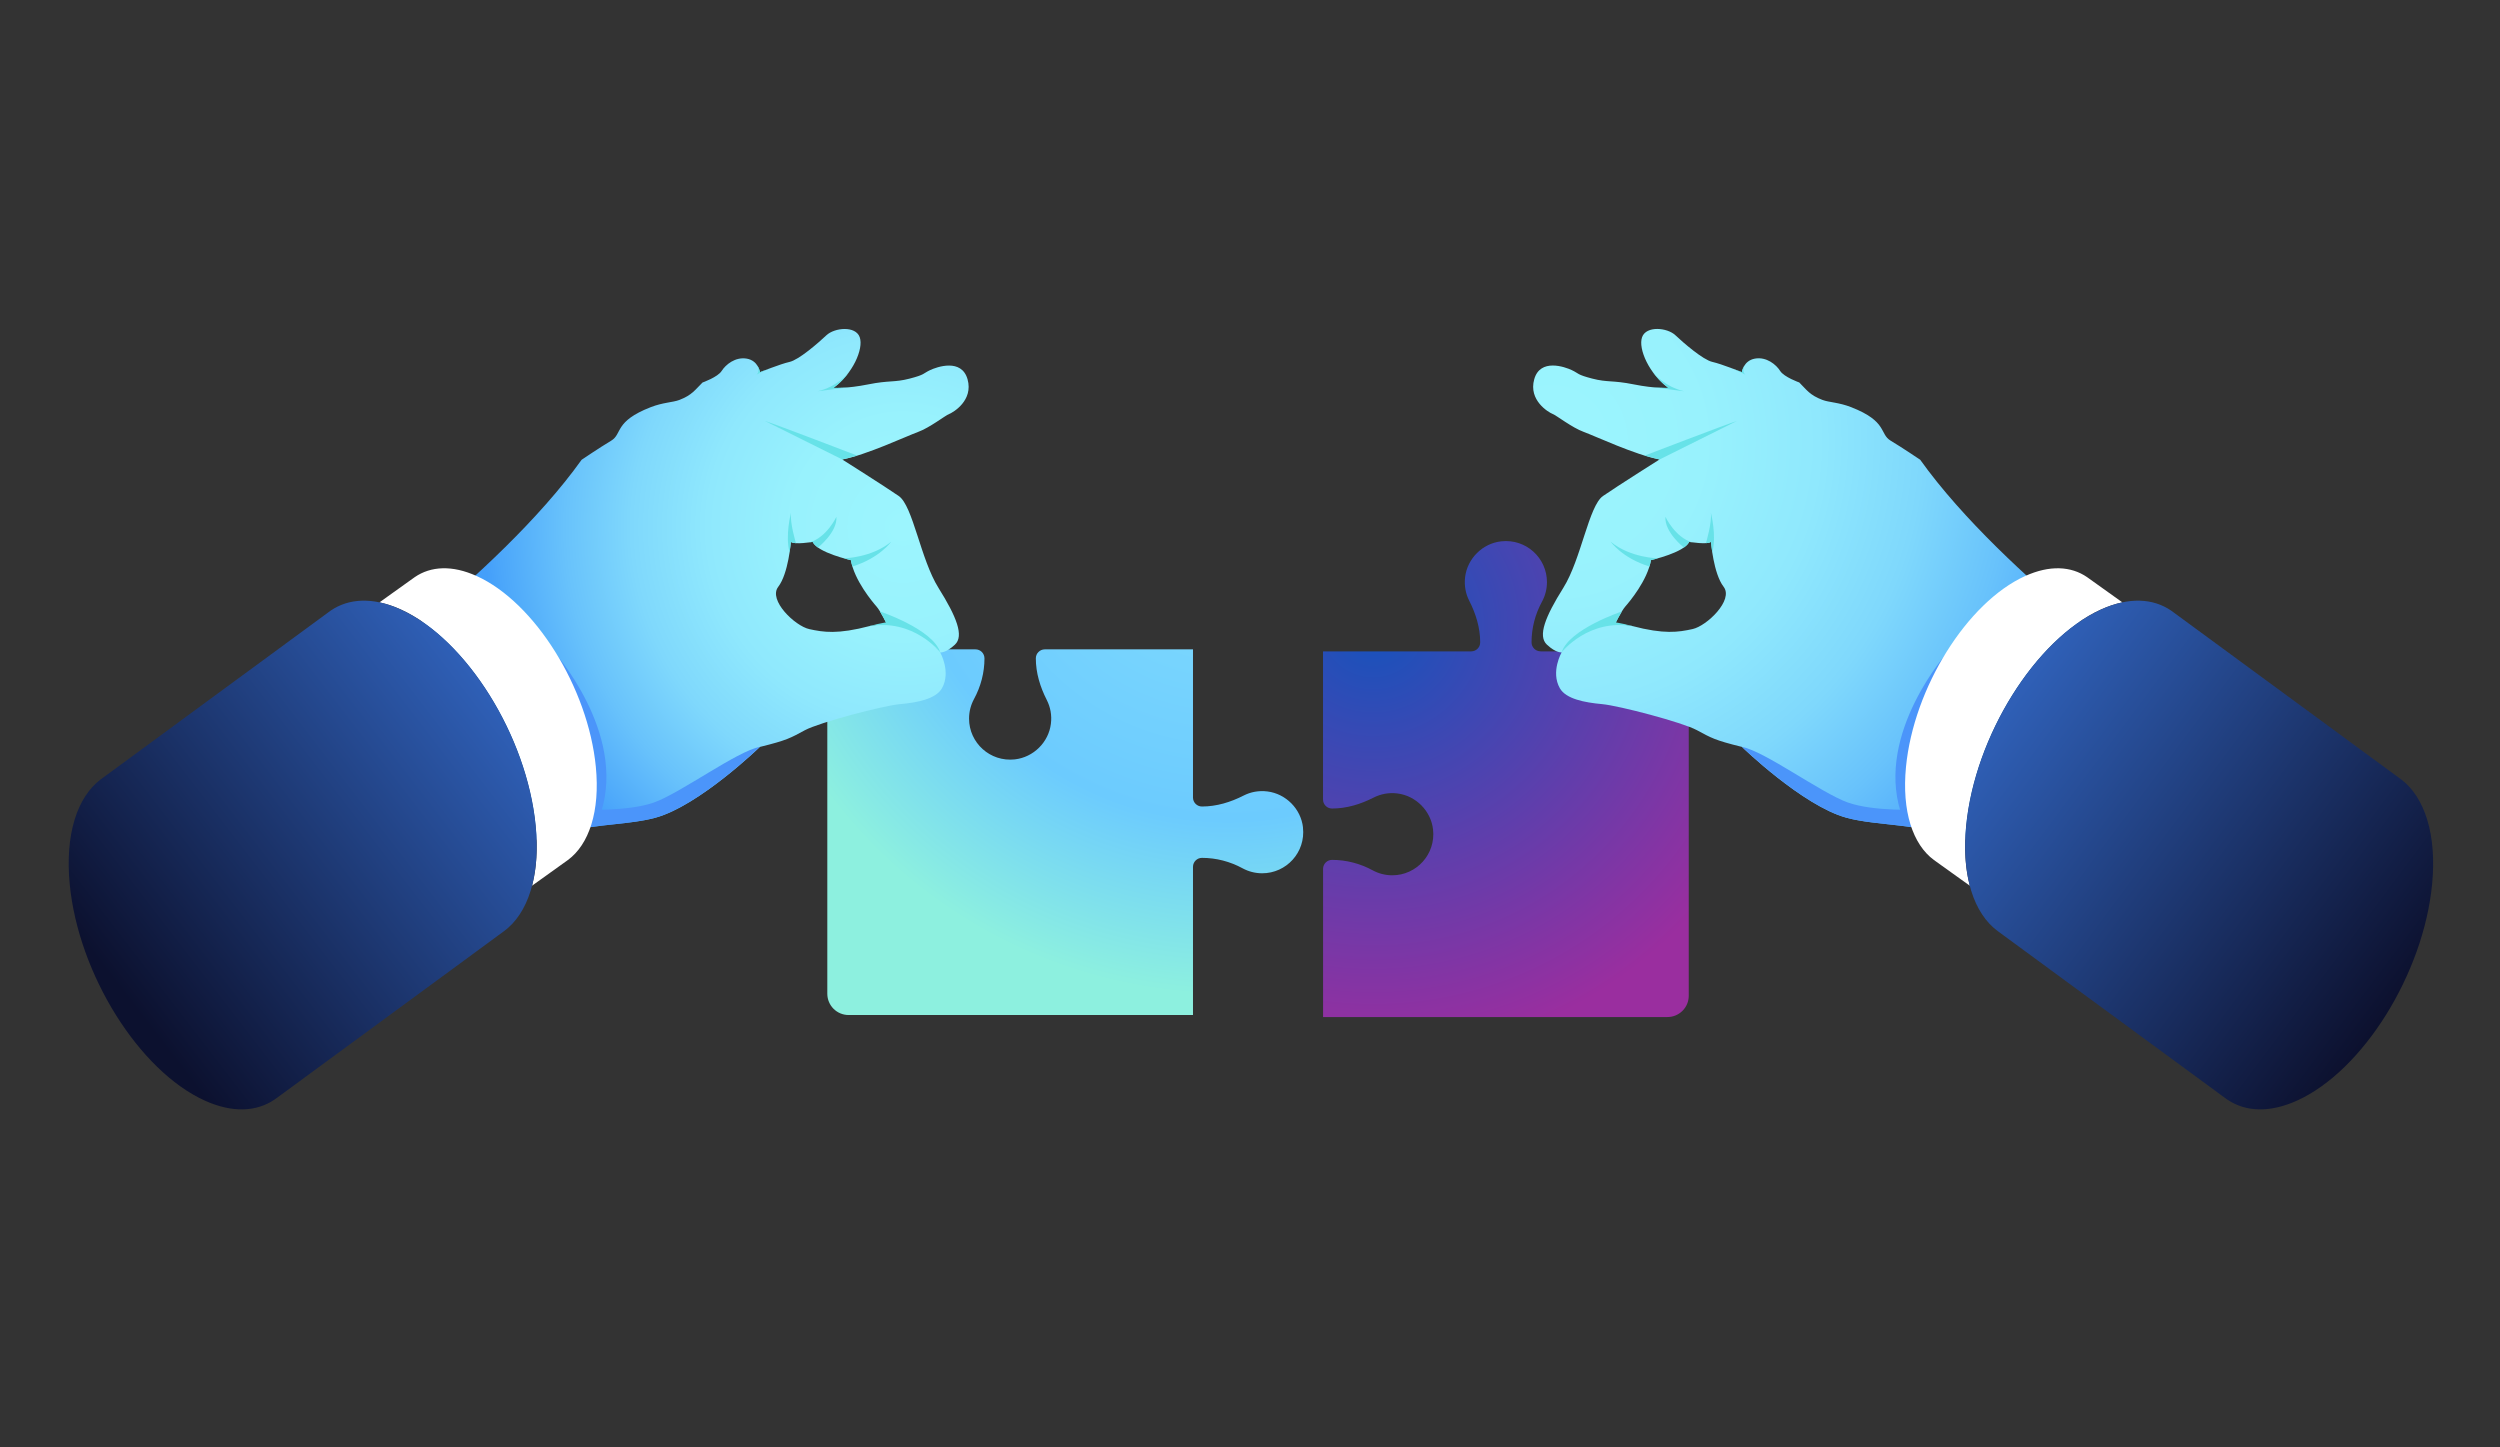
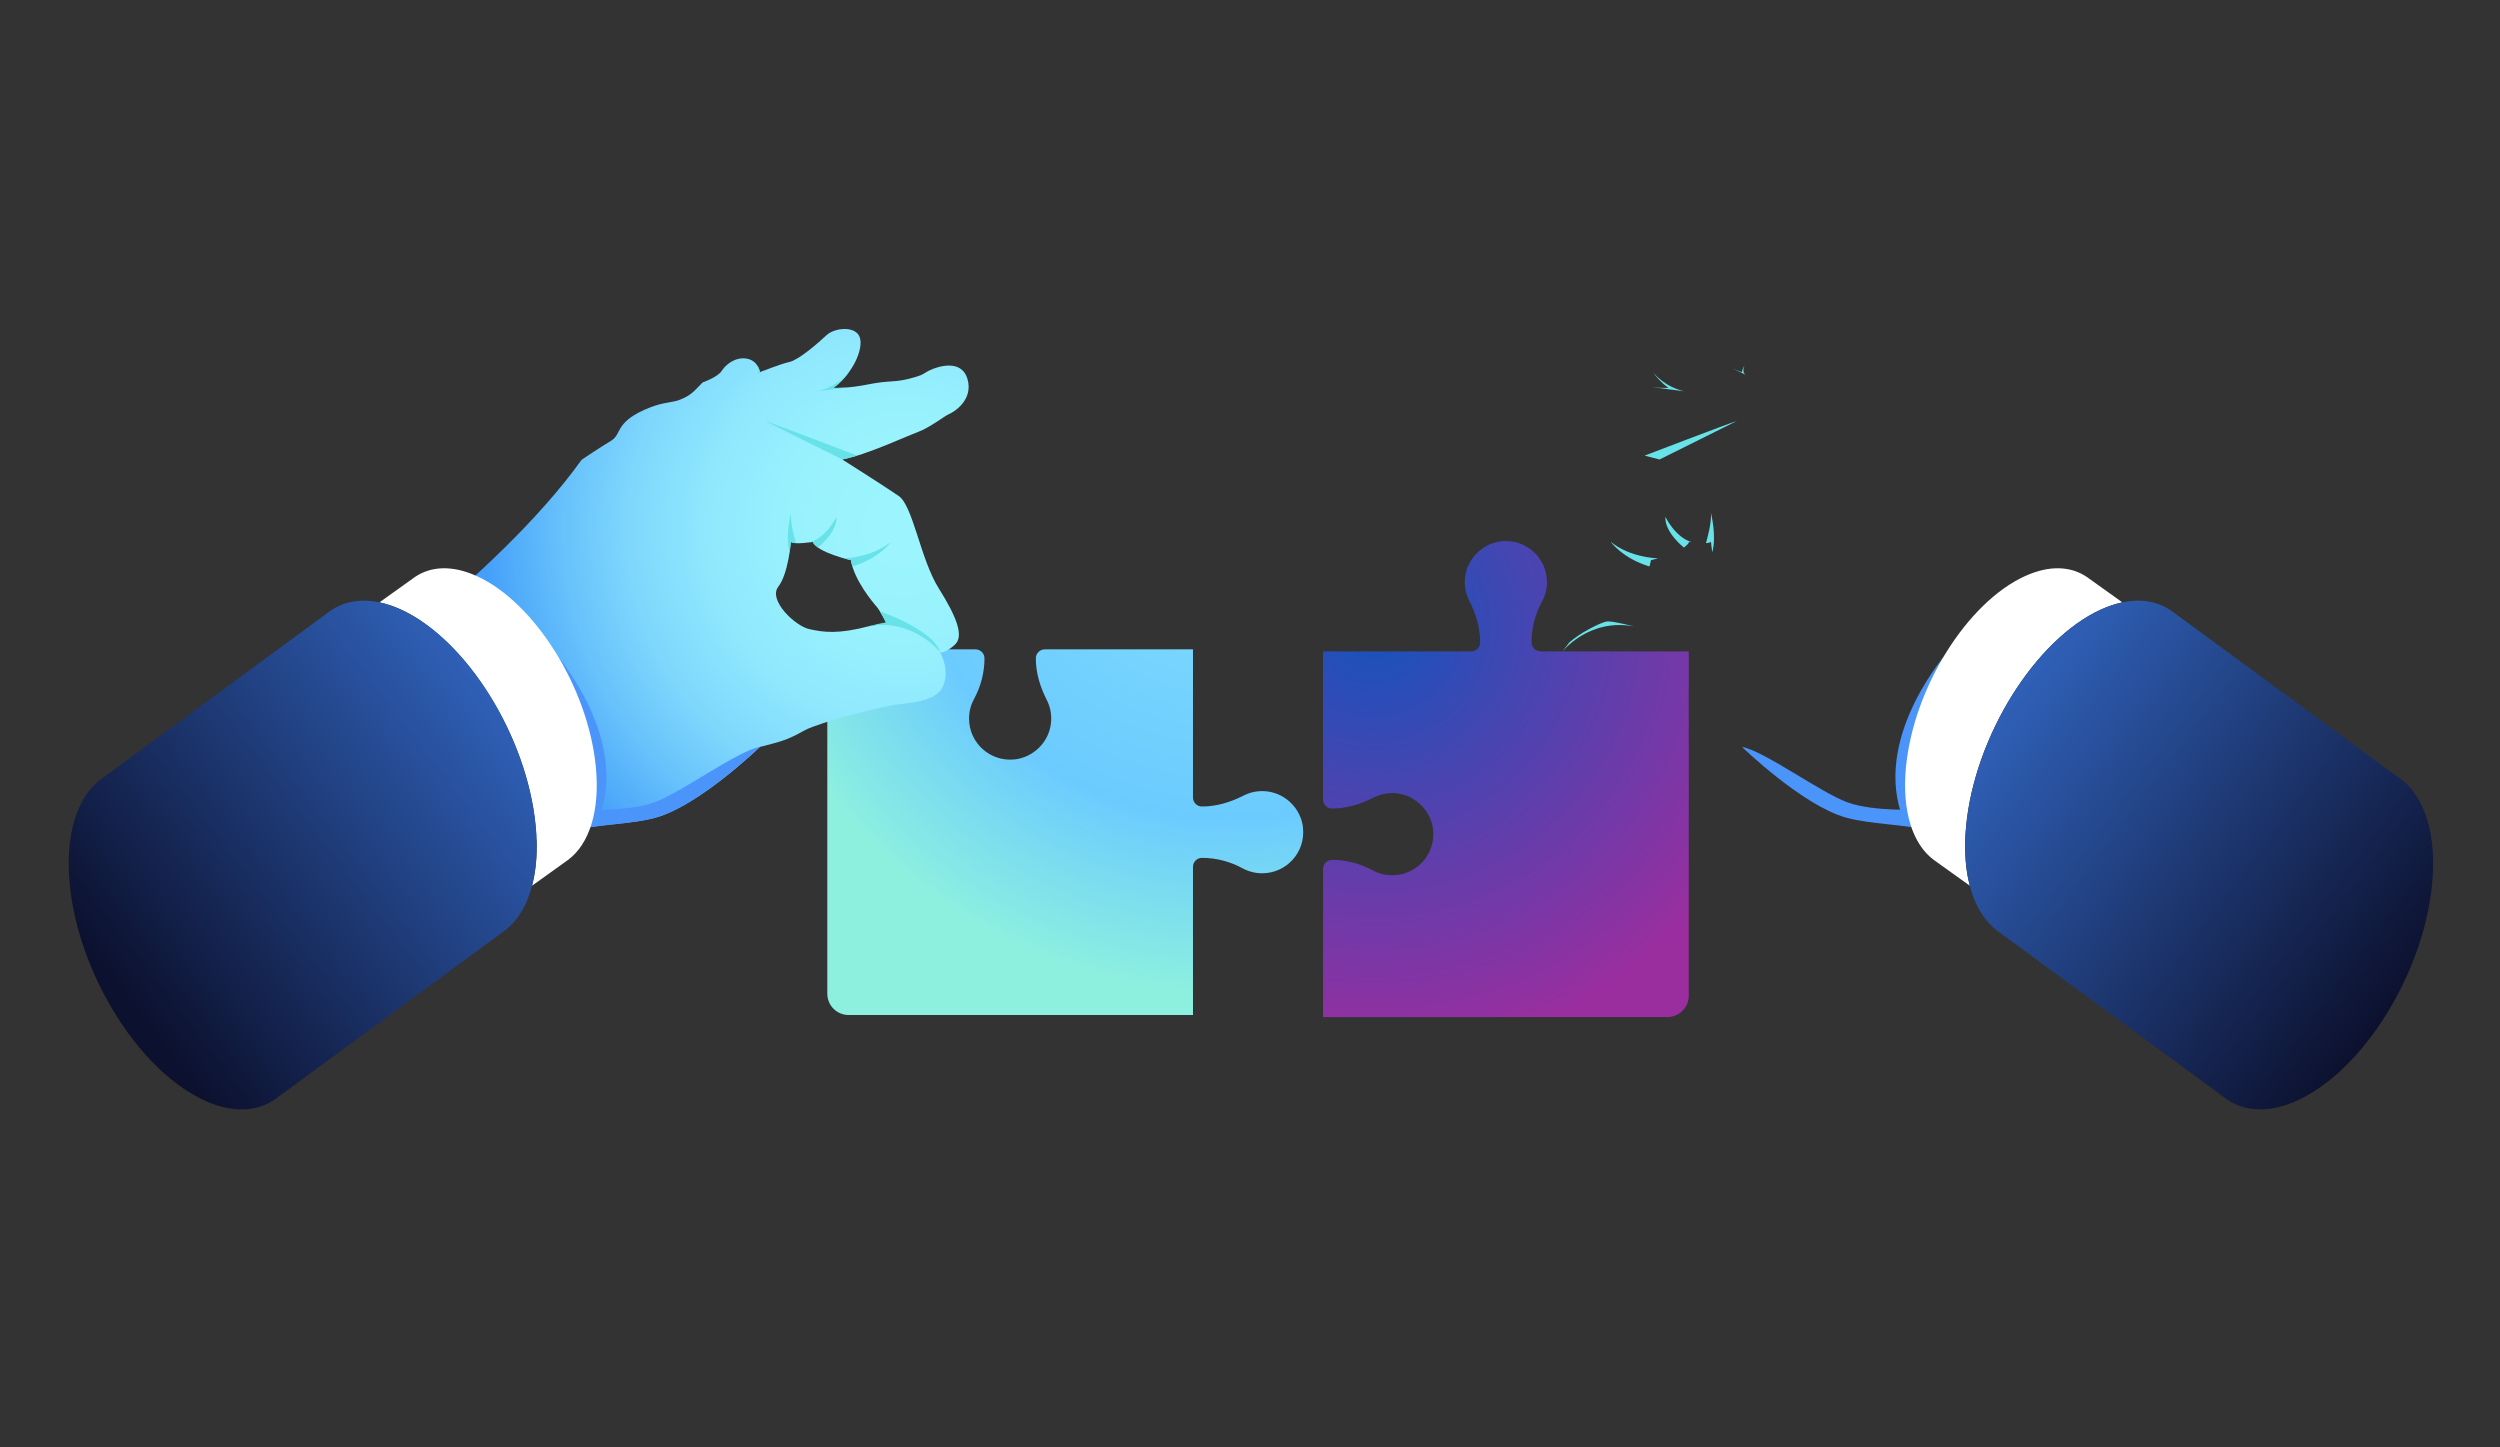
<svg xmlns="http://www.w3.org/2000/svg" width="855" height="495" viewBox="0 0 855 495" fill="none">
  <rect x="0" y="0" width="855" height="495" fill="#333333" stroke="none" />
  <path d="M445.629 282.997C444.924 276.65 439.786 271.461 433.439 270.672C430.501 270.303 427.697 270.857 425.312 272.083C420.863 274.349 416.06 275.827 411.073 275.827C409.378 275.827 408.001 274.45 408.001 272.754V222.079H357.325C355.63 222.079 354.253 223.456 354.253 225.152C354.253 230.139 355.73 234.941 357.997 239.391C359.223 241.792 359.777 244.579 359.408 247.517C358.635 253.864 353.43 258.986 347.083 259.708C338.604 260.648 331.417 254.049 331.417 245.754C331.417 243.337 332.038 241.053 333.113 239.072C335.43 234.807 336.689 230.038 336.689 225.169C336.689 223.456 335.312 222.079 333.617 222.079H282.941V339.851C282.941 343.881 286.199 347.138 290.229 347.138H408.001V296.463C408.001 294.767 409.378 293.39 411.073 293.39C415.926 293.39 420.695 294.633 424.976 296.967C426.958 298.042 429.241 298.663 431.659 298.663C439.954 298.663 446.57 291.476 445.613 282.997H445.629Z" fill="url(#paint0_radial_26_85235)" />
  <path d="M526.861 222.751C525.165 222.751 523.788 221.374 523.788 219.678C523.788 214.809 525.03 210.04 527.364 205.775C528.439 203.794 529.06 201.51 529.06 199.092C529.06 190.798 521.874 184.182 513.394 185.139C507.047 185.844 501.859 190.982 501.07 197.329C500.717 200.268 501.254 203.072 502.48 205.456C504.747 209.906 506.225 214.708 506.225 219.695C506.225 221.391 504.848 222.768 503.152 222.768H452.477V273.443C452.477 275.139 453.853 276.516 455.549 276.516C460.536 276.516 465.338 275.038 469.788 272.771C472.189 271.546 474.976 270.991 477.915 271.361C484.245 272.133 489.383 277.338 490.105 283.685C491.045 292.165 484.447 299.351 476.152 299.351C473.734 299.351 471.45 298.73 469.469 297.656C465.204 295.338 460.435 294.079 455.566 294.079C453.87 294.079 452.493 295.456 452.493 297.152V347.827H570.265C574.295 347.827 577.553 344.57 577.553 340.54V222.768H526.877L526.861 222.751Z" fill="url(#paint1_radial_26_85235)" />
-   <path d="M541.637 147.713C545.667 149.19 559.301 155.588 567.562 157.133C567.562 157.133 553.122 166.25 548.236 169.625C543.35 173 540.797 191.235 534.635 201.075C528.473 210.914 525.853 217.496 529.044 220.468C532.234 223.44 534.081 223.104 534.081 223.104C534.081 223.104 530.269 229.737 533.46 235.362C535.542 239.056 541.973 240.265 547.833 240.802C553.71 241.323 575.403 247.048 580.34 249.718C585.277 252.371 586.351 253.127 595.754 255.444C595.754 255.444 616.491 275.559 631.469 279.656C642.013 282.544 656.437 281.503 672.136 287.196C672.187 285.6 672.288 283.989 672.439 282.309C675.092 255.108 691.731 225.942 711.192 212.644C693.612 198.035 671.179 177.5 656.705 157.233C656.705 157.233 650.543 153.069 646.614 150.718C642.685 148.368 645.64 144.153 633.097 139.25C628.9 137.605 625.525 137.621 623.308 136.782C618.892 135.12 617.868 133.306 615.349 130.804C615.349 130.804 610.144 128.974 608.801 126.842C607.458 124.709 604.133 121.939 600.187 122.644C596.241 123.349 595.704 127.278 595.704 127.278C595.704 127.278 588.803 124.474 585.612 123.769C582.422 123.047 575.756 117.271 572.986 114.651C570.215 112.032 563.012 111.31 561.585 115.323C560.174 119.336 564.103 127.983 570.584 132.651C570.584 132.651 566.101 132.937 558.747 131.459C551.392 129.982 549.848 130.855 544.542 129.478C539.236 128.101 540.042 127.765 537.607 126.607C535.189 125.448 526.743 122.476 524.711 129.696C522.663 136.916 529.598 141.013 530.991 141.567C532.402 142.121 537.59 146.235 541.637 147.713ZM577.704 185.325C577.704 185.325 583.984 186.366 585.159 185.308C585.159 185.308 585.965 196.121 589.474 200.672C592.984 205.222 583.715 214.088 578.846 215.145C573.976 216.203 569.208 216.992 558.109 214.071C558.109 214.071 553.508 213.231 552.349 213.416C552.349 213.416 554.482 209 555.859 207.422C557.236 205.86 563.432 198.506 564.64 191.554C564.64 191.554 575.974 189.019 577.704 185.325Z" fill="url(#paint2_radial_26_85235)" />
  <path d="M631.989 274.468C622.955 271.277 603.427 256.837 595.754 255.443C595.754 255.443 616.491 275.559 631.468 279.656C639.461 281.856 649.67 281.772 660.987 284.089L656.369 276.852C656.369 276.852 641.022 277.658 632.006 274.468H631.989Z" fill="#4B95FA" />
  <path d="M575.888 187.256C576.728 186.669 577.383 186.014 577.702 185.325C577.702 185.325 578.071 185.392 578.642 185.46C572.815 183.713 569.575 176.745 569.575 176.745C569.189 182.017 575.871 187.24 575.871 187.256H575.888Z" fill="#67E2E8" />
  <path d="M585.159 185.307C585.159 185.307 585.277 186.801 585.596 188.917C587.174 183.141 585.109 175.316 585.109 175.316C585.529 178.843 583.43 185.744 583.43 185.76C584.219 185.71 584.857 185.576 585.159 185.307Z" fill="#67E2E8" />
  <path d="M564.103 193.72C564.321 192.998 564.506 192.293 564.64 191.571C564.64 191.571 565.631 191.353 567.041 190.95C567.008 190.95 557.554 190.816 550.838 185.258C550.838 185.258 554.784 190.883 564.103 193.737V193.72Z" fill="#67E2E8" />
  <g opacity="0.52">
    <path d="M554.047 213.465C555.105 213.683 555.911 213.784 556.515 213.801C555.76 213.683 554.853 213.549 554.047 213.465Z" fill="#E28C61" />
  </g>
-   <path d="M554.683 209.117C554.683 209.117 536.565 215.162 534.08 223.104C538.345 217.513 544.675 213.936 551.677 213.349L552.416 213.281C552.668 212.761 553.675 210.746 554.666 209.117H554.683Z" fill="#67E2E8" />
  <path d="M562.441 155.823C562.441 155.823 590.768 144.959 594.025 143.969L567.563 157.15L562.441 155.823Z" fill="#67E2E8" />
  <path d="M564.993 126.876C566.488 129.042 568.385 131.074 570.585 132.652C570.585 132.652 568.57 132.77 565.077 132.417L575.958 133.811C569.393 132.232 565.9 128.102 564.977 126.876H564.993Z" fill="#67E2E8" />
  <path d="M597.232 128.32C595.603 127.531 596.426 125.465 596.627 124.995C595.872 126.154 595.704 127.279 595.704 127.279C595.704 127.279 594.243 126.691 592.346 125.969C593.823 126.523 597.232 128.303 597.232 128.303V128.32Z" fill="#67E2E8" />
  <path d="M534.08 223.086C534.08 223.086 543.349 211.232 558.83 214.254C558.83 214.254 552.248 212.474 549.813 212.524C548.52 212.558 544.574 214.388 541.485 216.269C538.782 217.898 536.8 219.61 536.8 219.61L534.08 223.103V223.086Z" fill="#67E2E8" />
  <path d="M666.194 222.869C666.194 222.869 641.461 250.524 650.041 277.709L660.838 277.608L666.194 222.853V222.869Z" fill="#4B95FA" />
  <path d="M692.606 197.01C700.985 193.199 708.306 193.619 713.78 197.38L725.852 206.01C723.518 206.497 721.084 207.287 718.565 208.428C696.082 218.637 675.412 251.715 672.423 282.309C671.651 290.184 672.138 297.118 673.666 302.911L661.409 294.13C654.205 288.824 650.36 277.523 651.854 262.227C654.491 235.227 672.726 206.027 692.589 197.01H692.606Z" fill="white" />
  <g style="mix-blend-mode:lighten">
    <path d="M821.209 266.558L821.159 266.524C821.109 266.49 821.058 266.457 821.008 266.423L742.561 208.847C736.365 204.599 728.07 204.129 718.583 208.444C696.1 218.653 675.43 251.731 672.441 282.324C670.745 299.653 675.094 312.464 683.255 318.458L760.93 375.481C760.997 375.531 761.064 375.565 761.115 375.615L761.803 376.102C767.982 380.249 776.21 380.669 785.629 376.387C808.113 366.178 828.782 333.1 831.771 302.507C833.45 285.363 829.219 272.636 821.209 266.558Z" fill="url(#paint3_linear_26_85235)" />
  </g>
  <path d="M324.623 141.581C326.033 141.027 332.951 136.93 330.903 129.71C328.854 122.49 320.425 125.462 318.007 126.62C315.589 127.779 316.378 128.115 311.072 129.491C305.766 130.868 304.238 129.995 296.867 131.473C289.513 132.95 285.03 132.665 285.03 132.665C291.511 127.997 295.44 119.367 294.03 115.337C292.619 111.324 285.399 112.046 282.628 114.665C279.858 117.284 273.192 123.077 270.002 123.783C266.811 124.505 259.91 127.292 259.91 127.292C259.91 127.292 259.373 123.363 255.427 122.658C251.481 121.952 248.157 124.723 246.813 126.855C245.47 128.988 240.265 130.818 240.265 130.818C237.729 133.303 236.705 135.116 232.306 136.796C230.089 137.635 226.715 137.618 222.517 139.264C209.957 144.167 212.929 148.381 209 150.732C205.071 153.083 198.909 157.247 198.909 157.247C184.435 177.514 162.002 198.049 144.422 212.657C163.883 225.956 180.523 255.122 183.175 282.323C183.343 284.002 183.427 285.631 183.478 287.209C199.177 281.517 213.584 282.558 224.145 279.67C239.106 275.556 259.86 255.457 259.86 255.457C269.263 253.14 270.354 252.385 275.274 249.732C280.211 247.079 301.905 241.353 307.781 240.816C313.658 240.295 320.072 239.069 322.154 235.375C325.328 229.75 321.533 223.118 321.533 223.118C321.533 223.118 323.38 223.454 326.571 220.482C329.778 217.51 327.141 210.928 320.979 201.088C314.817 191.249 312.248 173.014 307.378 169.639C302.492 166.264 288.052 157.146 288.052 157.146C296.313 155.601 309.931 149.204 313.977 147.727C318.007 146.249 323.212 142.135 324.623 141.581ZM290.99 191.568C292.199 198.519 298.395 205.857 299.772 207.435C301.149 208.997 303.281 213.43 303.281 213.43C302.123 213.245 297.522 214.084 297.522 214.084C286.423 217.006 281.655 216.217 276.785 215.159C271.916 214.101 262.647 205.236 266.157 200.685C269.666 196.135 270.472 185.322 270.472 185.322C271.647 186.379 277.927 185.338 277.927 185.338C279.656 189.032 290.99 191.568 290.99 191.568Z" fill="url(#paint4_radial_26_85235)" />
  <path d="M223.625 274.464C232.659 271.273 252.186 256.833 259.86 255.439C259.86 255.439 239.123 275.555 224.146 279.652C216.153 281.852 205.944 281.768 194.627 284.085L199.244 276.848C199.244 276.848 214.575 277.654 223.608 274.464H223.625Z" fill="#4B95FA" />
  <path d="M279.738 187.252C278.899 186.665 278.244 186.01 277.925 185.321C277.925 185.321 277.555 185.389 276.984 185.456C282.811 183.709 286.052 176.741 286.052 176.741C286.438 182.014 279.755 187.236 279.755 187.252H279.738Z" fill="#67E2E8" />
  <path d="M270.474 185.303C270.474 185.303 270.357 186.798 270.038 188.913C268.459 183.137 270.525 175.312 270.525 175.312C270.105 178.839 272.204 185.74 272.204 185.756C271.414 185.706 270.776 185.572 270.474 185.303Z" fill="#67E2E8" />
  <path d="M291.528 193.718C291.31 192.996 291.125 192.29 290.991 191.568C290.991 191.568 290 191.35 288.59 190.947C288.623 190.947 298.077 190.813 304.793 185.255C304.793 185.255 300.847 190.88 291.528 193.734V193.718Z" fill="#67E2E8" />
  <g opacity="0.52">
    <path d="M301.582 213.463C300.524 213.681 299.718 213.782 299.113 213.799C299.869 213.681 300.776 213.547 301.582 213.463Z" fill="#E28C61" />
  </g>
  <path d="M300.945 209.114C300.945 209.114 319.063 215.159 321.548 223.101C317.283 217.51 310.953 213.933 303.951 213.346L303.212 213.278C302.96 212.758 301.953 210.743 300.962 209.114H300.945Z" fill="#67E2E8" />
  <path d="M293.187 155.819C293.187 155.819 264.861 144.956 261.604 143.965L288.066 157.146L293.187 155.819Z" fill="#67E2E8" />
  <path d="M290.638 126.873C289.144 129.039 287.247 131.071 285.047 132.649C285.047 132.649 287.062 132.767 290.554 132.414L279.674 133.808C286.239 132.229 289.732 128.099 290.655 126.873H290.638Z" fill="#67E2E8" />
  <path d="M258.402 128.316C260.031 127.527 259.208 125.461 259.007 124.991C259.762 126.15 259.93 127.275 259.93 127.275C259.93 127.275 261.391 126.687 263.289 125.965C261.811 126.519 258.402 128.299 258.402 128.299V128.316Z" fill="#67E2E8" />
  <path d="M321.547 223.084C321.547 223.084 312.278 211.23 296.797 214.252C296.797 214.252 303.379 212.472 305.814 212.523C307.107 212.556 311.052 214.386 314.142 216.267C316.845 217.896 318.827 219.608 318.827 219.608L321.547 223.101V223.084Z" fill="#67E2E8" />
  <path d="M189.434 222.865C189.434 222.865 214.167 250.52 205.587 277.705L194.79 277.604L189.434 222.849V222.865Z" fill="#4B95FA" />
  <path d="M163.022 197.008C154.643 193.197 147.322 193.617 141.848 197.378L129.775 206.008C132.109 206.495 134.544 207.285 137.063 208.426C159.546 218.635 180.216 251.714 183.204 282.307C183.977 290.182 183.49 297.116 181.962 302.909L194.219 294.128C201.423 288.822 205.268 277.521 203.773 262.225C201.137 235.225 182.902 206.025 163.038 197.008H163.022Z" fill="white" />
  <g style="mix-blend-mode:lighten">
    <path d="M34.418 266.558L34.468 266.524C34.519 266.49 34.569 266.457 34.619 266.423L113.067 208.847C119.263 204.599 127.557 204.129 137.044 208.444C159.527 218.653 180.197 251.731 183.186 282.324C184.882 299.653 180.533 312.464 172.373 318.458L94.698 375.481C94.63 375.531 94.563 375.565 94.513 375.615L93.824 376.102C87.645 380.249 79.418 380.669 69.998 376.387C47.515 366.178 26.845 333.1 23.856 302.507C22.177 285.363 26.409 272.636 34.418 266.558Z" fill="url(#paint5_linear_26_85235)" />
  </g>
  <defs>
    <radialGradient id="paint0_radial_26_85235" cx="0" cy="0" r="1" gradientUnits="userSpaceOnUse" gradientTransform="translate(419.973 169.305) scale(171.083 171.083)">
      <stop stop-color="#8DF0DF" />
      <stop offset="0.18" stop-color="#7DD9FE" />
      <stop offset="0.65" stop-color="#6CCBFE" />
      <stop offset="1" stop-color="#8DF0DF" />
    </radialGradient>
    <radialGradient id="paint1_radial_26_85235" cx="0" cy="0" r="1" gradientUnits="userSpaceOnUse" gradientTransform="translate(469.671 213.801) scale(147.341 147.341)">
      <stop stop-color="#1553BC" />
      <stop offset="1" stop-color="#9A2E9F" />
    </radialGradient>
    <radialGradient id="paint2_radial_26_85235" cx="0" cy="0" r="1" gradientUnits="userSpaceOnUse" gradientTransform="translate(530.874 151.155) scale(207.285 207.285)">
      <stop stop-color="#9CF5FE" />
      <stop offset="0.25" stop-color="#98F2FD" />
      <stop offset="0.44" stop-color="#8FE8FD" />
      <stop offset="0.61" stop-color="#7FD8FC" />
      <stop offset="0.76" stop-color="#68C2FB" />
      <stop offset="0.91" stop-color="#4BA6FA" />
      <stop offset="0.94" stop-color="#449FFA" />
    </radialGradient>
    <linearGradient id="paint3_linear_26_85235" x1="651.822" y1="215.093" x2="821.5" y2="342" gradientUnits="userSpaceOnUse">
      <stop stop-color="#3874DA" />
      <stop offset="1" stop-color="#0C102D" />
    </linearGradient>
    <radialGradient id="paint4_radial_26_85235" cx="0" cy="0" r="1" gradientUnits="userSpaceOnUse" gradientTransform="translate(308.94 180.251) scale(152.563 152.563)">
      <stop stop-color="#9CF5FE" />
      <stop offset="0.25" stop-color="#98F2FD" />
      <stop offset="0.44" stop-color="#8FE8FD" />
      <stop offset="0.61" stop-color="#7FD8FC" />
      <stop offset="0.76" stop-color="#68C2FB" />
      <stop offset="0.91" stop-color="#4BA6FA" />
      <stop offset="0.94" stop-color="#449FFA" />
    </radialGradient>
    <linearGradient id="paint5_linear_26_85235" x1="203.789" y1="215.093" x2="42" y2="339.5" gradientUnits="userSpaceOnUse">
      <stop stop-color="#3874DA" />
      <stop offset="1" stop-color="#0C112F" />
    </linearGradient>
  </defs>
</svg>